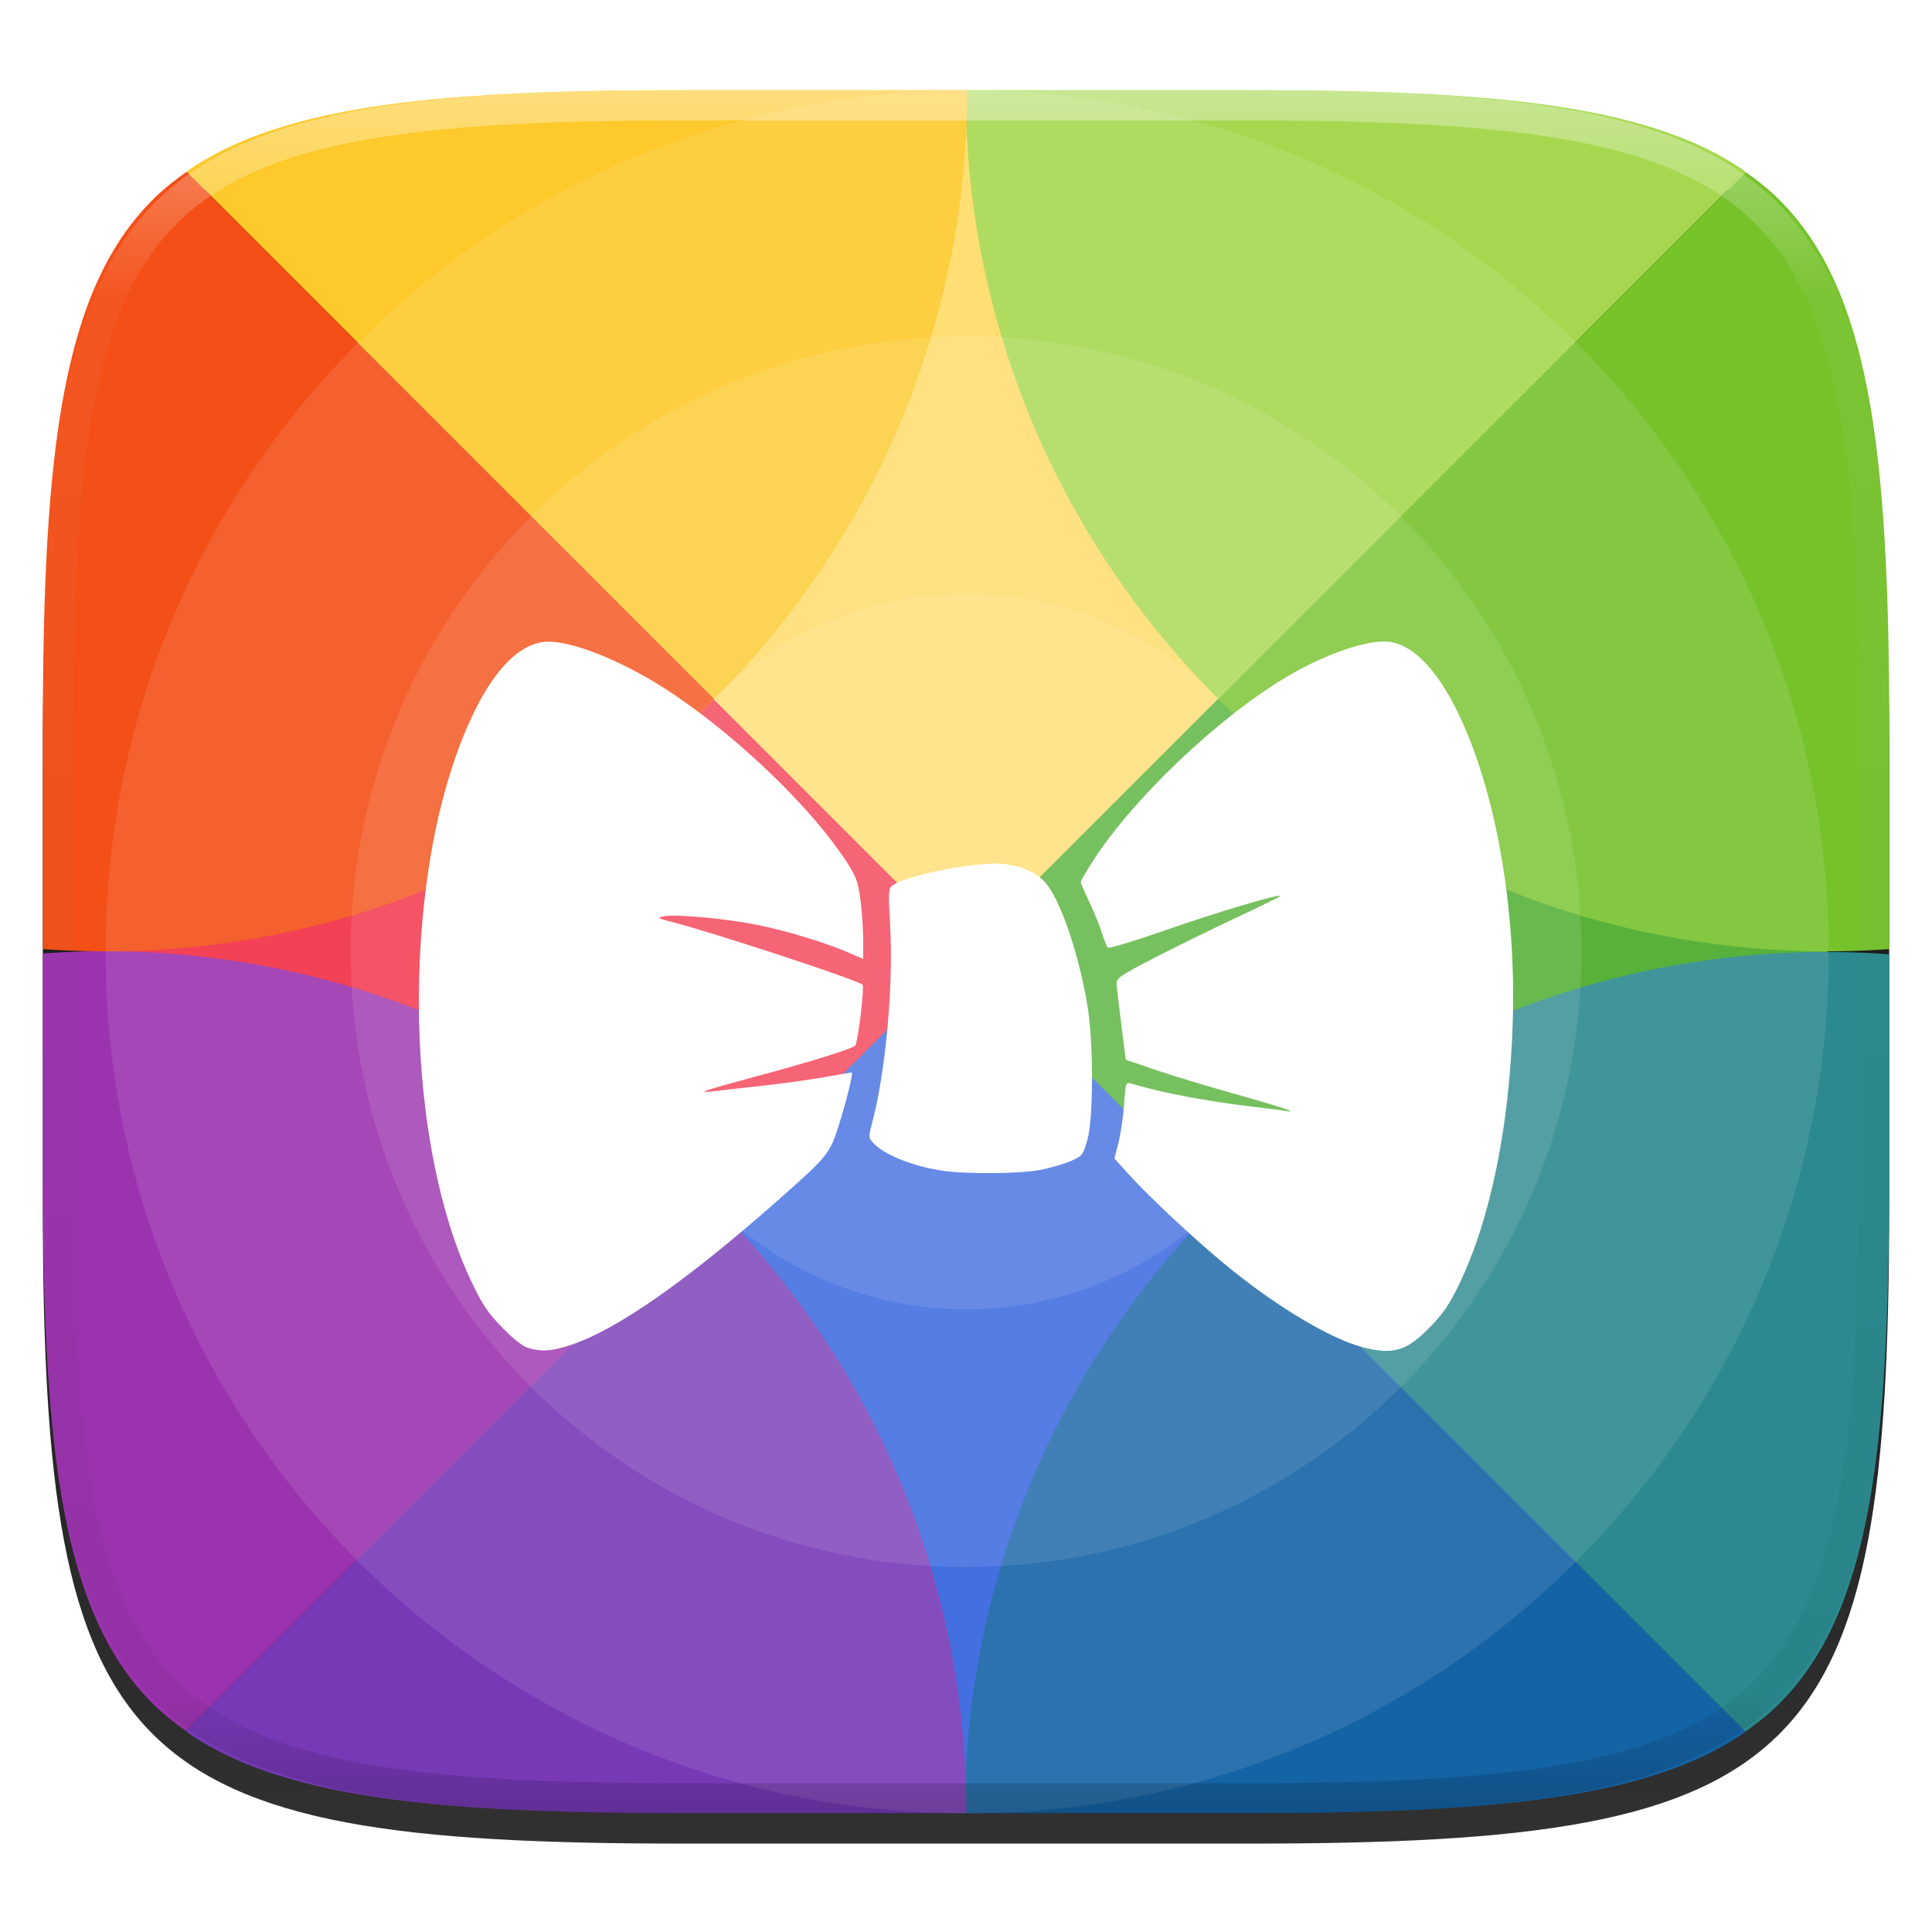
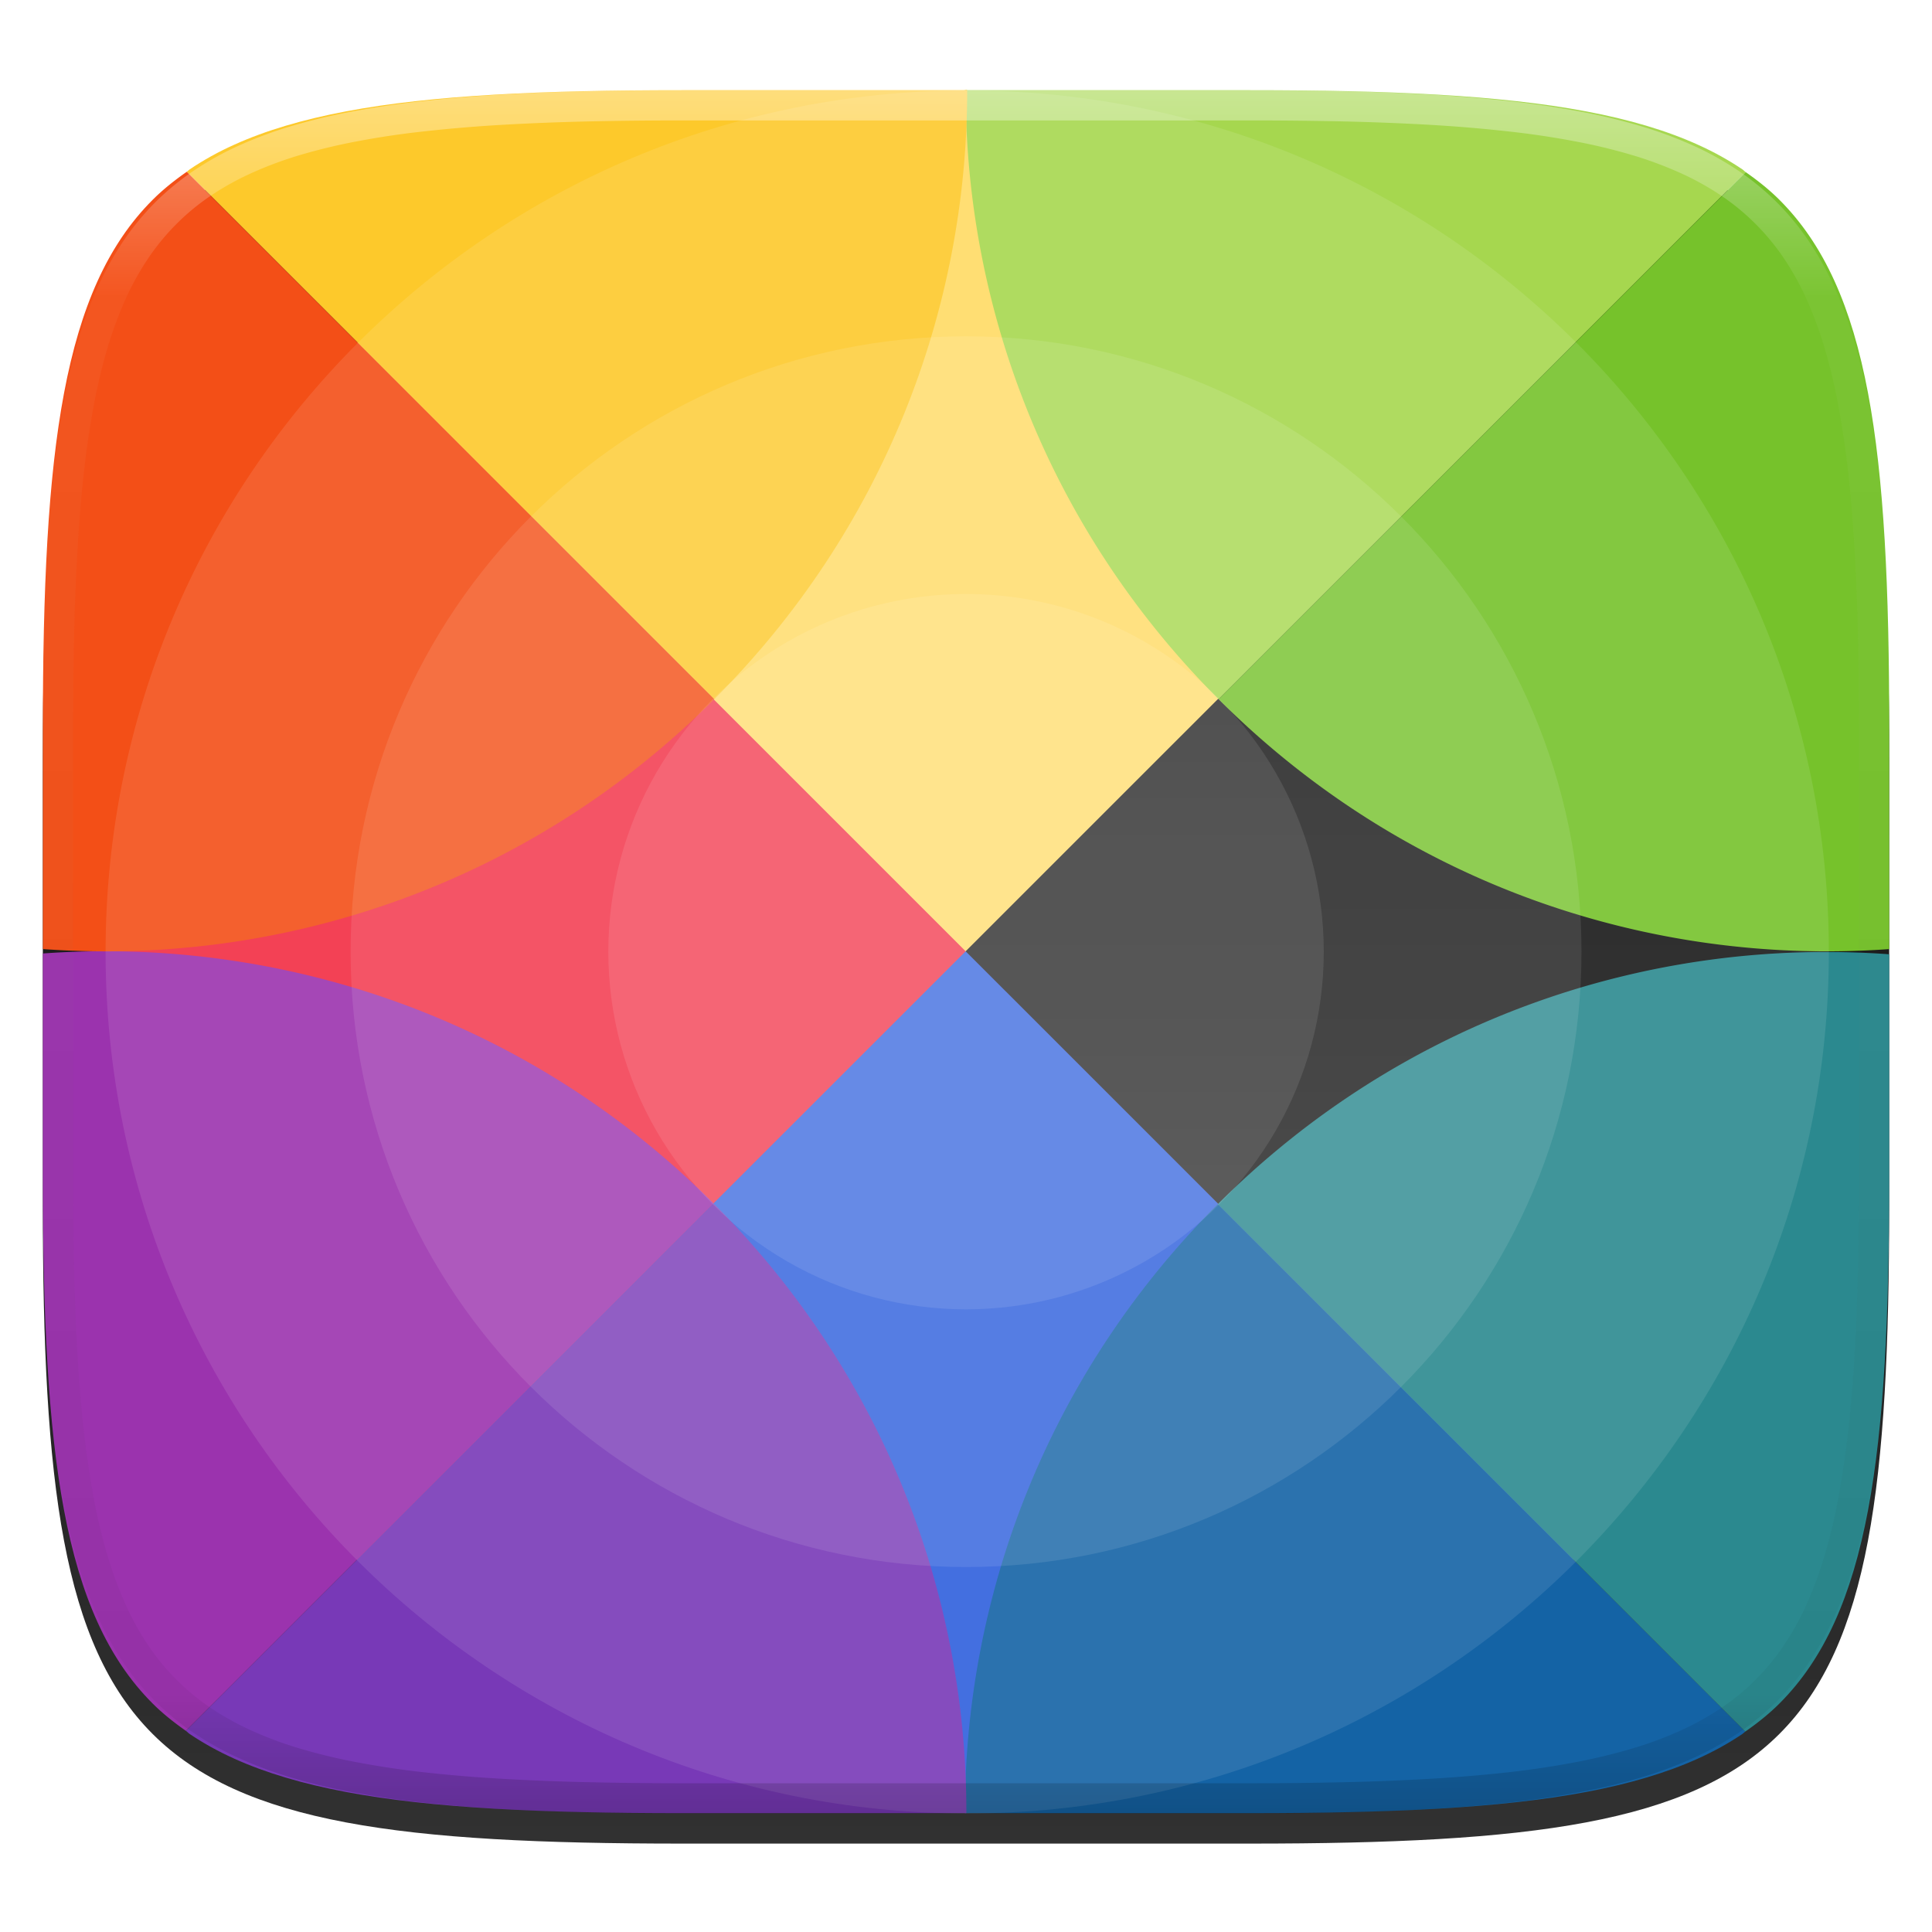
<svg xmlns="http://www.w3.org/2000/svg" style="isolation:isolate" width="256" height="256">
  <g filter="url(#a)">
    <linearGradient id="b" x1=".5" x2=".5" y1="-.036" y2="1.036" gradientTransform="matrix(244.648 0 0 228.338 5.676 11.947)" gradientUnits="userSpaceOnUse">
      <stop offset="0%" />
      <stop offset="100%" stop-color="#333" />
    </linearGradient>
    <path fill="url(#b)" d="M165.685 11.947c74.055 0 84.639 10.557 84.639 84.544v59.251c0 73.986-10.584 84.543-84.639 84.543h-75.37c-74.055 0-84.639-10.557-84.639-84.543V96.491c0-73.987 10.584-84.544 84.639-84.544h75.37z" />
  </g>
  <defs>
    <filter id="a" width="400%" height="400%" x="-200%" y="-200%" color-interpolation-filters="sRGB" filterUnits="objectBoundingBox">
      <feGaussianBlur in="SourceGraphic" stdDeviation="4.294" />
      <feOffset dy="4" result="pf_100_offsetBlur" />
      <feFlood flood-opacity=".4" />
      <feComposite in2="pf_100_offsetBlur" operator="in" result="pf_100_dropShadow" />
      <feBlend in="SourceGraphic" in2="pf_100_dropShadow" />
    </filter>
  </defs>
  <clipPath id="c">
    <path fill="#FFF" d="M165.69 11.95c74.056 0 84.64 10.556 84.64 84.531v59.241c0 73.975-10.584 84.531-84.64 84.531H90.32c-74.056 0-84.64-10.556-84.64-84.531V96.481c0-73.975 10.584-84.531 84.64-84.531h75.37z" />
  </clipPath>
  <g clip-path="url(#c)">
-     <path fill="#46A926" d="M208.61 45.406c-.811.81 33.513 80.643 33.513 80.643l-33.513 80.644s-80.657-42.628-80.657-80.644c0-38.015 80.657-80.643 80.657-80.643z" />
    <path fill="#F22C42" d="M47.296 206.693c.811-.81-33.513-80.644-33.513-80.644l33.513-80.643s80.657 42.628 80.657 80.643c0 38.016-80.657 80.644-80.657 80.644z" />
    <path fill="#FFDA64" d="M208.61 45.406c-.811.81-80.657-33.508-80.657-33.508L47.296 45.406l80.657 80.643 80.657-80.643z" />
    <path fill="#2F5FDD" d="M47.296 206.693l80.657 33.404s79.846-34.214 80.657-33.404l-80.657-80.644-80.657 80.644z" />
    <path fill="#A6D74F" d="M231.317 22.807c-.161-.113-.283-.259-.446-.369a39.624 39.624 0 0 0-5.856-3.246c-2.118-.96-4.407-1.801-6.879-2.536-2.471-.735-5.128-1.365-7.979-1.902-2.852-.536-5.9-.98-9.157-1.343a198.486 198.486 0 0 0-10.411-.862c-7.376-.433-15.642-.599-24.899-.599h-37.734c-.014 29.17 11.154 58.345 33.51 80.696l69.851-69.839z" />
    <path fill="#76C22B" d="M250.33 125.759V96.48c0-9.247-.165-17.503-.599-24.871a199 199 0 0 0-.866-10.399 123.688 123.688 0 0 0-1.346-9.145c-.537-2.848-1.167-5.5-1.903-7.968-.736-2.469-1.58-4.755-2.541-6.87a39.52 39.52 0 0 0-3.251-5.849 33.302 33.302 0 0 0-4.044-4.903c-1.352-1.35-2.862-2.547-4.463-3.668l-69.851 69.839c24.44 24.437 57.034 35.408 88.864 33.113z" />
    <path fill="#1463A5" d="M127.852 240.252h37.838c9.257 0 17.523-.164 24.899-.597 3.689-.216 7.154-.5 10.411-.864 3.257-.363 6.305-.807 9.157-1.343 2.851-.537 5.508-1.166 7.979-1.901 2.472-.735 4.761-1.575 6.879-2.535 2.04-.916 4-2.002 5.856-3.248.141-.096.248-.223.388-.321l-69.897-69.885c-22.355 22.351-33.523 51.524-33.51 80.694z" />
    <path fill="#2B898F" d="M231.259 229.443c1.625-1.133 3.151-2.346 4.521-3.714a33.32 33.32 0 0 0 4.044-4.905 39.497 39.497 0 0 0 3.251-5.847c.961-2.115 1.805-4.401 2.541-6.869.736-2.469 1.366-5.121 1.903-7.969.537-2.848.982-5.894 1.346-9.147a199 199 0 0 0 .866-10.399c.434-7.368.599-15.624.599-24.871v-29.275c-31.863-2.327-64.501 8.647-88.968 33.111l69.897 69.885z" />
    <path fill="#9B33AE" d="M5.68 126.34v29.382c0 9.247.166 17.503.6 24.871.217 3.684.501 7.146.866 10.399.364 3.253.808 6.299 1.346 9.147.537 2.848 1.167 5.5 1.903 7.969.736 2.468 1.578 4.754 2.538 6.869a39.507 39.507 0 0 0 3.254 5.847 33.301 33.301 0 0 0 4.041 4.905c1.336 1.333 2.831 2.511 4.408 3.621l69.907-69.896c-24.441-24.437-57.032-35.41-88.863-33.114z" />
    <path fill="#7839B7" d="M24.636 229.35c.181.127.32.29.504.414a39.58 39.58 0 0 0 5.856 3.248c2.118.96 4.406 1.8 6.878 2.535 2.472.735 5.127 1.364 7.978 1.901 2.852.536 5.899.98 9.157 1.343 3.257.364 6.724.648 10.412.864 7.377.433 15.642.597 24.899.597h37.729c.04-29.204-11.124-58.42-33.506-80.798L24.636 229.35z" />
    <path fill="#FDC92B" d="M128.159 11.95H90.32c-9.257 0-17.522.166-24.899.599-3.688.216-7.155.498-10.412.862-3.258.363-6.305.807-9.157 1.343-2.851.537-5.506 1.167-7.978 1.902-2.472.735-4.76 1.576-6.878 2.536-2.04.915-4 2-5.856 3.246-.142.096-.25.223-.39.321l69.897 69.887c22.355-22.351 33.525-51.526 33.512-80.696z" />
    <path fill="#F34F17" d="M24.75 22.759c-1.625 1.133-3.152 2.349-4.522 3.716a33.284 33.284 0 0 0-4.041 4.903 39.53 39.53 0 0 0-3.254 5.849c-.96 2.115-1.802 4.401-2.538 6.87-.736 2.468-1.366 5.12-1.903 7.968-.538 2.848-.982 5.892-1.346 9.145-.38 3.458-.669 6.926-.866 10.399-.434 7.368-.6 15.624-.6 24.871v29.275c31.864 2.327 64.5-8.645 88.967-33.109L24.75 22.759z" />
  </g>
  <path fill="#FFF" opacity=".1" d="M128.161 11.987c63.054 0 114.17 51.108 114.17 114.152 0 63.044-51.116 114.151-114.17 114.151-63.055 0-114.17-51.107-114.17-114.151S65.106 11.987 128.161 11.987z" />
  <path fill="#FFF" opacity=".1" d="M128.005 44.565c45.039 0 81.55 36.505 81.55 81.536 0 45.032-36.511 81.537-81.55 81.537-45.039 0-81.55-36.505-81.55-81.537 0-45.031 36.511-81.536 81.55-81.536z" />
  <ellipse fill="#FFF" opacity=".1" cx="128.005" cy="126.101" rx="47.401" ry="47.393" vector-effect="non-scaling-stroke" />
-   <path fill="#FFF" d="M70 174.617c-.718-.208-1.96-1.18-3.427-2.682-1.847-1.892-2.625-3.03-3.947-5.767-9.595-19.877-9.484-56.066.234-75.894 2.769-5.649 5.955-8.85 9.173-9.215 3.403-.387 10.757 2.577 17.236 6.947 8.936 6.026 18.485 15.298 23.017 22.349 1.163 1.81 1.417 2.526 1.728 4.868.2 1.51.364 3.891.364 5.291v2.545l-2.187-.934c-3.04-1.298-8.061-2.809-11.932-3.591-4.006-.809-10.873-1.439-12.245-1.124-.984.226-.962.245.77.685 5.589 1.42 24.889 7.765 25.504 8.385.294.296-.634 7.882-.992 8.111-.809.519-6.523 2.282-12.996 4.011-3.733.998-6.868 1.896-6.965 1.996-.098.1.478.097 1.28-.008.802-.104 3.572-.416 6.156-.693 2.584-.278 6.331-.793 8.327-1.147 1.997-.354 3.69-.643 3.764-.643.237 0-.75 3.994-1.775 7.183-1.165 3.622-1.456 3.975-8.084 9.825-11.994 10.585-21.196 17.022-27.236 19.05-2.625.882-3.925.984-5.767.451v.001zm110.471-.133c-4.364-1.16-11.755-5.629-18.279-11.053-4.196-3.488-9.959-8.877-12.515-11.702l-2.003-2.213.549-2.195c.301-1.207.632-3.492.734-5.077.177-2.733.221-2.871.866-2.681 4.316 1.276 9.966 2.347 16.393 3.108 1.692.2 3.515.431 4.049.513.95.146.954.142.162-.204-.445-.194-3.653-1.151-7.127-2.125-3.475-.974-8.075-2.37-10.221-3.102l-3.904-1.331-.588-4.626c-.323-2.545-.608-4.994-.632-5.443-.04-.734.443-1.069 4.815-3.334 2.673-1.385 7.591-3.8 10.928-5.367 3.337-1.567 6.027-2.891 5.976-2.942-.261-.263-8.4 2.161-15.077 4.49-4.163 1.452-7.68 2.517-7.817 2.366-.136-.15-.503-1.082-.814-2.069-.311-.988-1.058-2.816-1.66-4.062-.601-1.246-1.093-2.396-1.093-2.555 0-.159.672-1.343 1.494-2.631 5.313-8.327 16.622-19.109 25.734-24.536 5.373-3.199 11.24-5.148 13.941-4.63 3.042.583 6.046 3.748 8.724 9.192 5.029 10.226 7.817 25.843 7.342 41.139-.429 13.816-2.95 26.15-7.103 34.753-1.321 2.736-2.1 3.875-3.94 5.758-3.051 3.125-4.858 3.642-8.934 2.559zM124.92 151.13c-3.947-.58-7.731-2.093-9.216-3.686-.649-.696-.649-.708-.024-3.141 1.727-6.72 2.716-17.99 2.263-25.786-.246-4.226-.218-4.779.261-5.152 1.778-1.385 11.306-3.249 14.752-2.887 2.299.242 4.29 1.104 5.462 2.366 2.011 2.163 4.488 9.313 5.66 16.332.838 5.02.828 15.101-.018 17.966-.569 1.929-.664 2.046-2.207 2.715-.886.384-2.705.91-4.042 1.167-2.66.513-9.722.571-12.891.106z" filter="url(#d)" />
  <defs>
    <filter id="d" width="400%" height="400%" x="-200%" y="-200%" color-interpolation-filters="sRGB" filterUnits="objectBoundingBox">
      <feGaussianBlur in="SourceGraphic" stdDeviation="4.294" />
      <feOffset dy="4" result="pf_100_offsetBlur" />
      <feFlood flood-opacity=".4" />
      <feComposite in2="pf_100_offsetBlur" operator="in" result="pf_100_dropShadow" />
      <feBlend in="SourceGraphic" in2="pf_100_dropShadow" />
    </filter>
  </defs>
  <g opacity=".4">
    <linearGradient id="e" x1=".517" x2=".517" y2="1" gradientTransform="matrix(244.65 0 0 228.34 5.68 11.95)" gradientUnits="userSpaceOnUse">
      <stop offset="0%" stop-color="#fff" />
      <stop offset="12.5%" stop-color="#fff" stop-opacity=".098" />
      <stop offset="92.5%" stop-opacity=".098" />
      <stop offset="100%" stop-opacity=".498" />
    </linearGradient>
    <path fill="url(#e)" fill-rule="evenodd" d="M165.068 11.951c4.328-.01 8.656.04 12.984.138 3.875.078 7.75.226 11.626.452 3.453.196 6.905.481 10.348.854 3.06.335 6.118.786 9.148 1.346a80.47 80.47 0 0 1 8.046 1.916 53.64 53.64 0 0 1 7.023 2.584 40.413 40.413 0 0 1 6.06 3.35 35.176 35.176 0 0 1 5.134 4.215 35.072 35.072 0 0 1 4.22 5.119 41.692 41.692 0 0 1 3.363 6.042 55.982 55.982 0 0 1 2.597 7.005 80.224 80.224 0 0 1 1.918 8.037 124.43 124.43 0 0 1 1.348 9.127c.374 3.439.659 6.878.856 10.326.226 3.861.373 7.732.462 11.593.088 4.323.138 8.646.128 12.96v58.21c.01 4.324-.04 8.637-.128 12.96a325.177 325.177 0 0 1-.462 11.593 200.984 200.984 0 0 1-.856 10.326 124.691 124.691 0 0 1-1.348 9.137 80.687 80.687 0 0 1-1.918 8.027 55.414 55.414 0 0 1-2.597 7.005 41.18 41.18 0 0 1-3.364 6.042 34.559 34.559 0 0 1-4.22 5.119 35.177 35.177 0 0 1-5.134 4.215 40.412 40.412 0 0 1-6.059 3.35 55.138 55.138 0 0 1-7.023 2.594 77.806 77.806 0 0 1-8.046 1.906 120 120 0 0 1-9.148 1.346c-3.443.373-6.895.658-10.348.854-3.875.226-7.75.374-11.626.462-4.328.088-8.656.138-12.984.128H90.942c-4.328.01-8.656-.04-12.984-.128a328.387 328.387 0 0 1-11.626-.462 203.003 203.003 0 0 1-10.348-.854 120 120 0 0 1-9.148-1.346 77.806 77.806 0 0 1-8.046-1.906 55.139 55.139 0 0 1-7.023-2.594 40.413 40.413 0 0 1-6.06-3.35 35.176 35.176 0 0 1-5.134-4.215 34.56 34.56 0 0 1-4.22-5.119 41.183 41.183 0 0 1-3.363-6.042 55.415 55.415 0 0 1-2.597-7.005 80.682 80.682 0 0 1-1.918-8.027 124.688 124.688 0 0 1-1.348-9.137 200.993 200.993 0 0 1-.856-10.326 325.212 325.212 0 0 1-.462-11.593 569.197 569.197 0 0 1-.128-12.96v-58.21c-.01-4.314.04-8.637.128-12.96.089-3.86.236-7.732.462-11.593.197-3.448.482-6.887.856-10.326.335-3.055.787-6.101 1.348-9.127a80.219 80.219 0 0 1 1.918-8.037 55.983 55.983 0 0 1 2.597-7.005 41.695 41.695 0 0 1 3.364-6.042 35.072 35.072 0 0 1 4.22-5.119 35.176 35.176 0 0 1 5.134-4.215 40.413 40.413 0 0 1 6.059-3.35 53.64 53.64 0 0 1 7.023-2.584 80.47 80.47 0 0 1 8.046-1.916 125.11 125.11 0 0 1 9.148-1.346c3.443-.373 6.895-.658 10.348-.854 3.875-.226 7.75-.374 11.626-.452 4.328-.098 8.656-.148 12.984-.138h74.126zm.01 4.009c4.298-.01 8.597.039 12.895.127 3.827.089 7.653.236 11.48.452 3.383.197 6.766.472 10.13.845 2.971.315 5.932.747 8.863 1.297a75.943 75.943 0 0 1 7.653 1.818 50.493 50.493 0 0 1 6.501 2.397 37.038 37.038 0 0 1 5.47 3.026 30.383 30.383 0 0 1 4.524 3.724 31.05 31.05 0 0 1 3.738 4.519 37.271 37.271 0 0 1 3.03 5.443 51.46 51.46 0 0 1 2.4 6.494 75.563 75.563 0 0 1 1.829 7.634c.54 2.928.974 5.875 1.298 8.842.374 3.36.65 6.73.846 10.11.217 3.822.374 7.634.453 11.456.088 4.293.137 8.577.137 12.87v58.212c0 4.293-.049 8.577-.137 12.87a317.503 317.503 0 0 1-.453 11.456c-.196 3.38-.472 6.75-.846 10.12a121.689 121.689 0 0 1-1.298 8.832 75.562 75.562 0 0 1-1.83 7.634 50.902 50.902 0 0 1-2.4 6.494 36.767 36.767 0 0 1-3.03 5.443 30.615 30.615 0 0 1-3.737 4.53 30.938 30.938 0 0 1-4.525 3.713 37.038 37.038 0 0 1-5.469 3.026 49.07 49.07 0 0 1-6.501 2.397 75.942 75.942 0 0 1-7.653 1.818c-2.931.55-5.892.982-8.863 1.306-3.364.364-6.747.649-10.13.836-3.827.216-7.653.373-11.48.452-4.298.098-8.597.137-12.895.137H90.932c-4.298 0-8.597-.04-12.895-.137a320.093 320.093 0 0 1-11.48-.452 193.696 193.696 0 0 1-10.13-.836 116.71 116.71 0 0 1-8.863-1.306 75.942 75.942 0 0 1-7.653-1.818 49.07 49.07 0 0 1-6.501-2.397 37.038 37.038 0 0 1-5.47-3.026 30.938 30.938 0 0 1-4.524-3.714 30.615 30.615 0 0 1-3.738-4.529 36.766 36.766 0 0 1-3.03-5.443 50.903 50.903 0 0 1-2.4-6.494 75.567 75.567 0 0 1-1.829-7.634 121.69 121.69 0 0 1-1.298-8.832c-.374-3.37-.65-6.74-.846-10.12a317.535 317.535 0 0 1-.453-11.456 623.851 623.851 0 0 1-.137-12.87V97.014c0-4.293.049-8.577.137-12.87.079-3.822.236-7.634.453-11.456.197-3.38.472-6.75.846-10.11.324-2.967.757-5.914 1.298-8.842a75.568 75.568 0 0 1 1.83-7.634 51.46 51.46 0 0 1 2.4-6.494 37.27 37.27 0 0 1 3.03-5.443 31.05 31.05 0 0 1 3.737-4.52 30.384 30.384 0 0 1 4.525-3.723 37.039 37.039 0 0 1 5.469-3.026 50.494 50.494 0 0 1 6.501-2.397 75.943 75.943 0 0 1 7.653-1.818c2.931-.55 5.892-.982 8.863-1.297 3.364-.373 6.747-.648 10.13-.845a344.71 344.71 0 0 1 11.48-.452c4.298-.088 8.597-.137 12.895-.127H165.078z" />
  </g>
</svg>